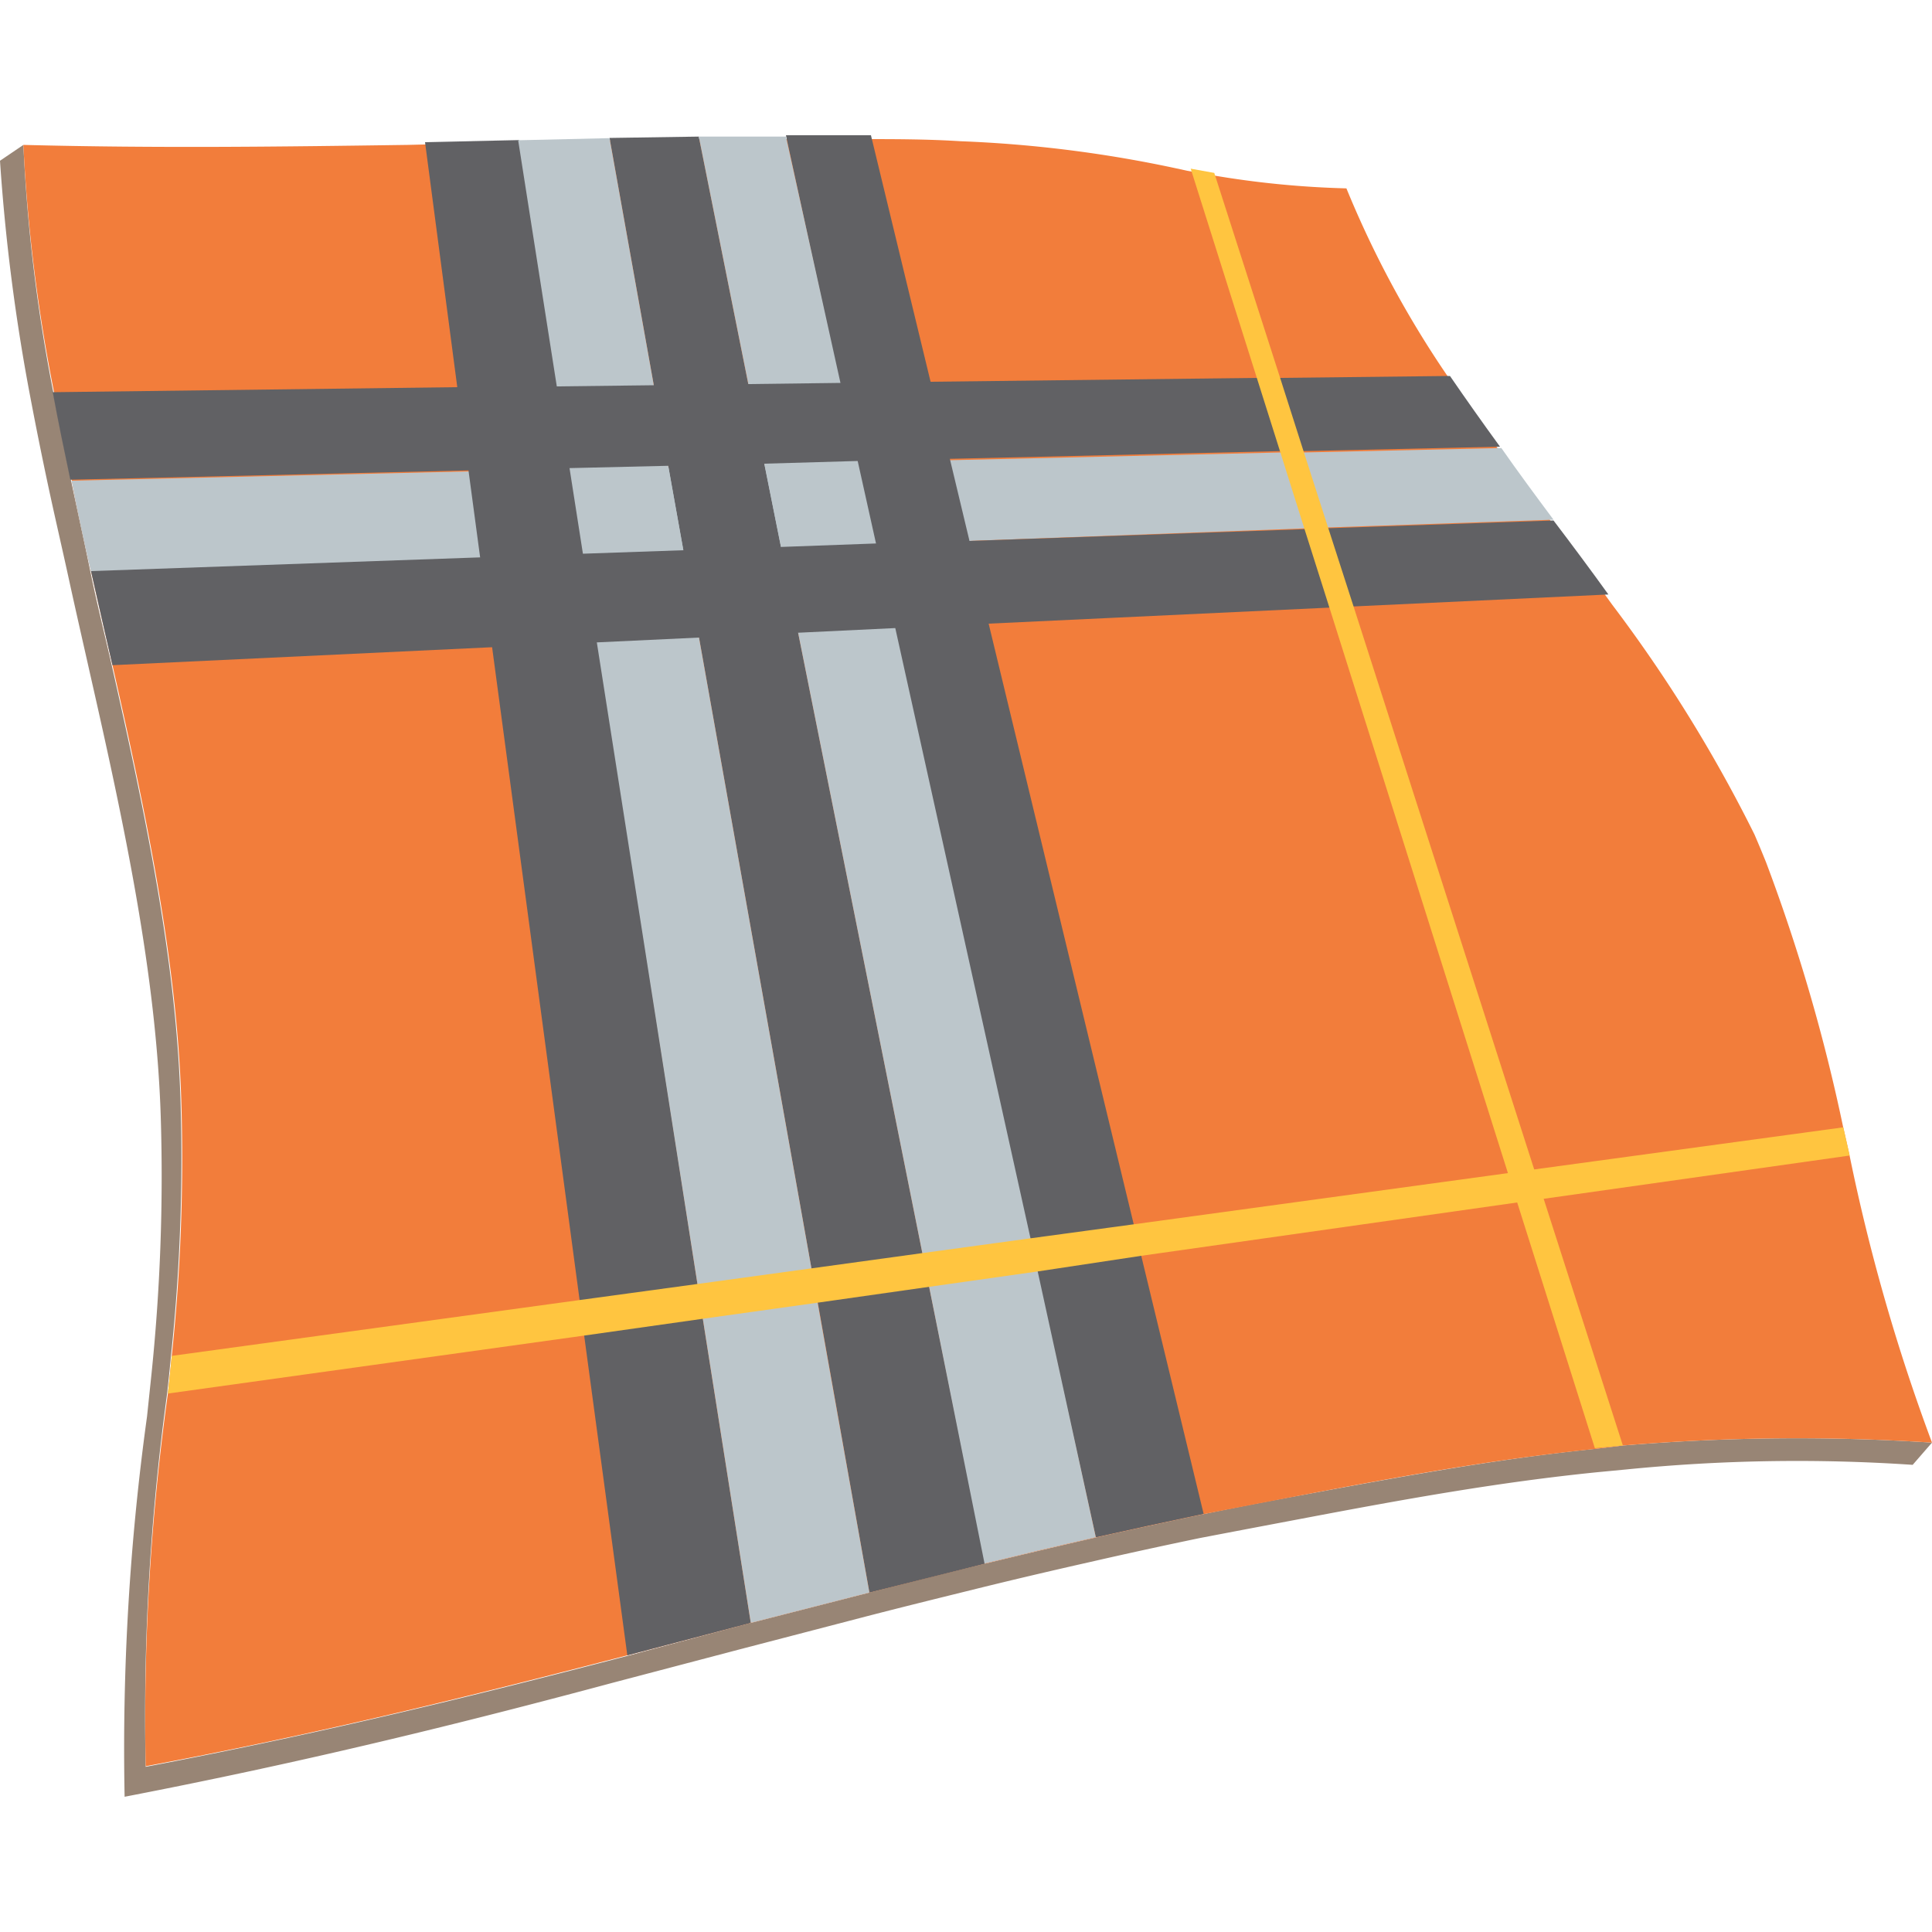
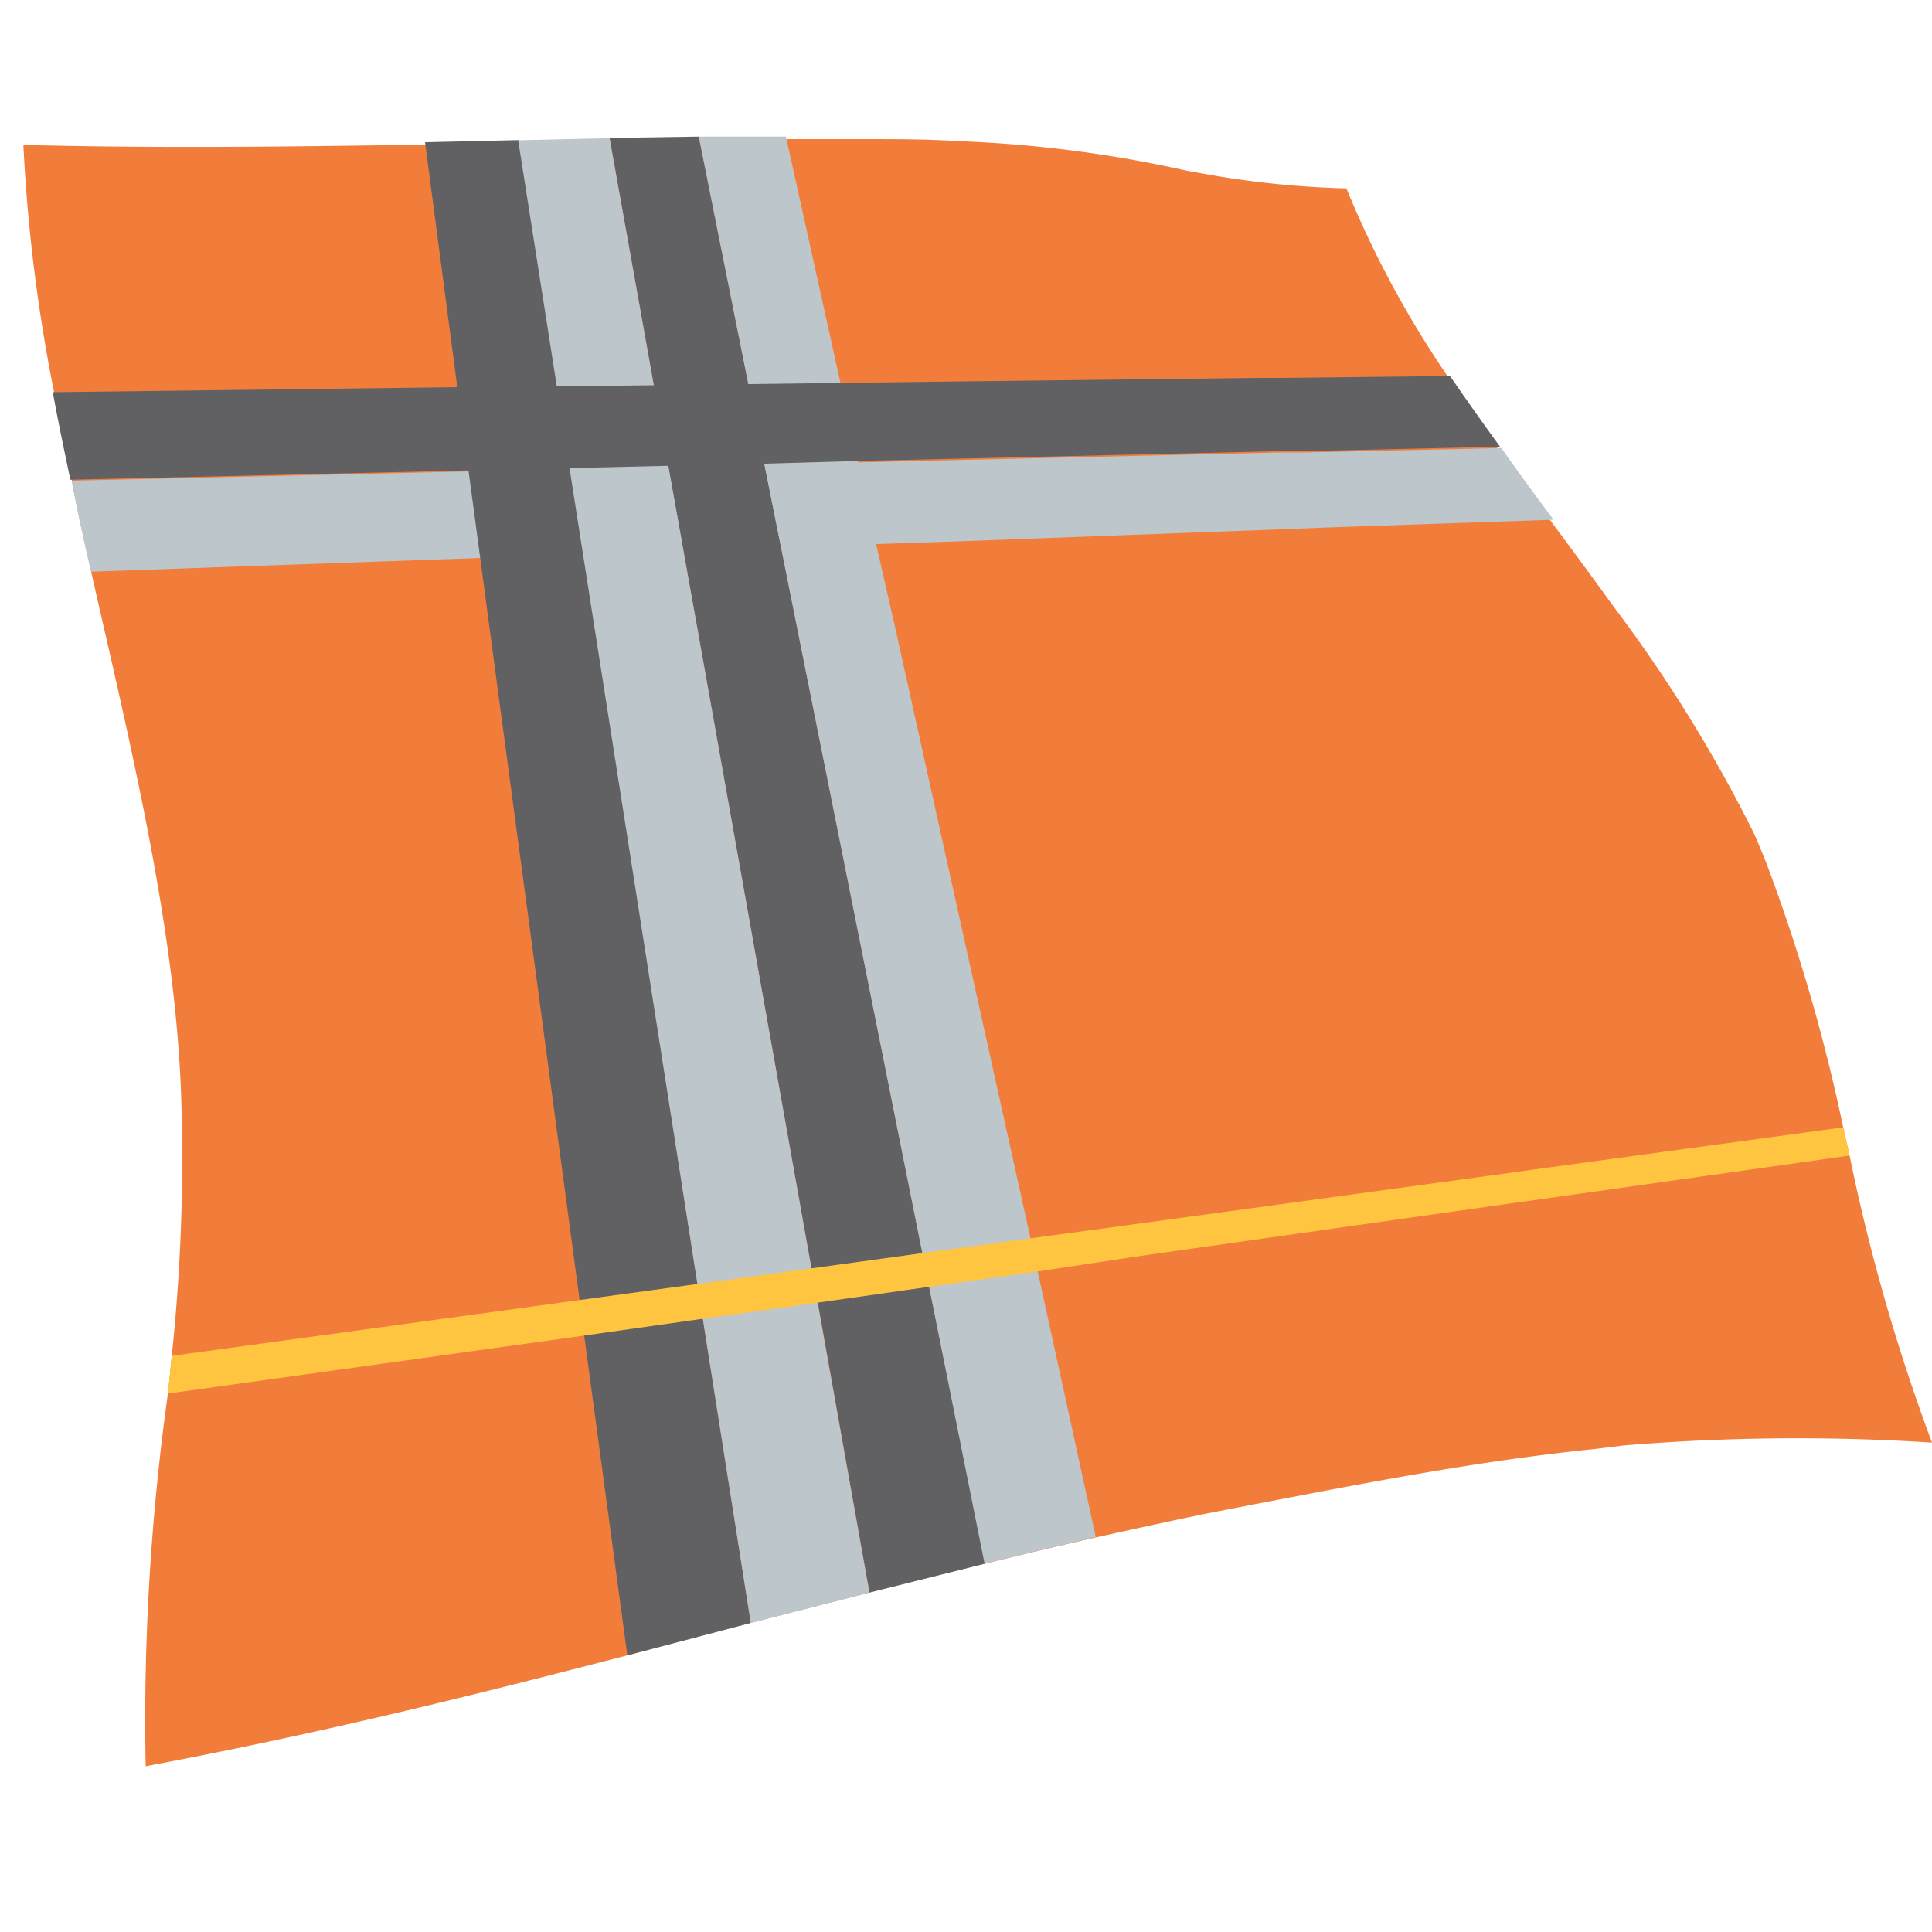
<svg xmlns="http://www.w3.org/2000/svg" id="Layer_1" data-name="Layer 1" viewBox="0 0 100 100">
  <defs>
    <style>.cls-1{fill:#988575;}.cls-2{fill:#f27d3b;}.cls-3{fill:#bcc6cb;}.cls-4{fill:#616164;}.cls-5{fill:#ffc540;}</style>
  </defs>
  <title>cashmere</title>
-   <path class="cls-1" d="M99,75.82a89,89,0,0,0-14.84.24h0l-1.47.14c-5.06.51-9.86,1.37-15.33,2.41q-2.7.51-5.26,1-2.93.61-5.68,1.24c-2,.45-4,.92-5.86,1.38s-4.06,1-6.05,1.52l-6.26,1.63-6.5,1.71C24,89.17,15.88,91.18,6.45,93A125.25,125.25,0,0,1,7.61,73.32l.21-2a99.74,99.74,0,0,0,.5-13.52C8.09,50.49,6.45,42.75,4.69,35c-.37-1.65-.75-3.3-1.12-5s-.72-3.19-1.06-4.78-.64-3.08-.93-4.61A101.44,101.44,0,0,1,0,8.32L1.21,7.5A86.82,86.82,0,0,0,2.76,20.31c.28,1.5.59,3,.91,4.53s.68,3.14,1,4.71.74,3.25,1.11,4.87c1.73,7.65,3.33,15.26,3.56,22.45a96.82,96.82,0,0,1-.49,13.31c-.06.65-.13,1.3-.2,1.95A122.5,122.5,0,0,0,7.54,91.45c9.27-1.76,17.22-3.73,24.93-5.74L38.86,84,45,82.43c2-.51,3.93-1,6-1.5s3.79-.91,5.76-1.36q2.72-.61,5.58-1.21,2.52-.52,5.18-1c5.37-1,10.1-1.86,15.07-2.37L84,74.82h0a108.72,108.72,0,0,1,16-.15" />
  <path class="cls-2" d="M100,74.67a108.72,108.72,0,0,0-16,.15h0L82.55,75c-5,.51-9.7,1.35-15.07,2.37q-2.66.51-5.18,1-2.86.6-5.58,1.21c-2,.45-3.88.9-5.76,1.36s-4,1-6,1.5L38.86,84l-6.39,1.68c-7.71,2-15.66,4-24.93,5.74A122.5,122.5,0,0,1,8.69,72.13c.07-.65.14-1.3.2-1.95a96.82,96.82,0,0,0,.49-13.31c-.23-7.19-1.83-14.8-3.56-22.45-.37-1.62-.75-3.25-1.11-4.87s-.71-3.14-1-4.71-.63-3-.91-4.53A86.82,86.82,0,0,1,1.21,7.5c7,.18,13.46.09,19.89,0l4.95-.12,4.82-.1,4.69-.08c1.52,0,3,0,4.58,0l4.48,0c1.68,0,3.37,0,5.1.11A64.86,64.86,0,0,1,61.45,8.84l1.24.22a48.34,48.34,0,0,0,7,.69,52.39,52.39,0,0,0,5.43,10q1.26,1.89,2.61,3.75c.92,1.29,1.87,2.57,2.82,3.85s1.94,2.62,2.89,3.94a75,75,0,0,1,7.37,11.9q.31.72.6,1.44a92.58,92.58,0,0,1,4,13.75l.33,1.46A99.4,99.4,0,0,0,100,74.67Z" />
  <path class="cls-3" d="M80.41,26.9l-11.67.4h0l-1.23.05L50.13,28l-4.79.16-4.92.18-5.05.17-5.2.18-5.33.19-20.13.71c-.36-1.57-.71-3.14-1-4.71l20.57-.48,5.24-.12,5.11-.12,5-.11,4.84-.12,4.72-.11,17.14-.4,1.21,0,10.17-.23C78.54,24.38,79.47,25.64,80.41,26.9Z" />
-   <path class="cls-4" d="M62.3,78.36q-2.86.6-5.58,1.21L53.66,65.76,53.3,64.1l-7-31.59-1-4.39-.94-4.23-.9-4.08h0L40.68,7c1.45,0,2.92,0,4.4,0l3.07,12.69,1,4,1,4.18,1,4.32,7.51,31.09L59.07,65Z" />
  <path class="cls-4" d="M51,80.93c-2,.5-4,1-6,1.5L42.32,67.37,42,65.65,36.18,33l-.81-4.52-.78-4.35-.75-4.19L31.55,7.14l4.62-.07,2.56,12.8L39.56,24l.86,4.29.89,4.45,6.43,32.11.34,1.69Z" />
  <path class="cls-4" d="M38.86,84l-6.39,1.68L30.23,69.08,30,67.29l-4.53-33.8-.62-4.65-.6-4.48-.58-4.31L22,7.36l4.87-.11,2,12.74.66,4.25.69,4.41.72,4.59L36.1,66.46l.27,1.75Z" />
  <path class="cls-3" d="M56.72,79.57c-2,.45-3.88.9-5.76,1.36L48.08,66.55l-.34-1.69L41.31,32.75l-.89-4.45L39.56,24l-.83-4.14L36.17,7.07c1.49,0,3,0,4.51,0L43.5,19.81h0l.9,4.08.94,4.23,1,4.39,7,31.59.36,1.66Z" />
  <path class="cls-3" d="M45,82.43,38.86,84,36.37,68.21l-.27-1.75L30.89,33.24l-.72-4.59-.69-4.41L28.82,20l-2-12.74,4.73-.11,2.29,12.79.75,4.19.78,4.35L36.18,33,42,65.65l.31,1.72Z" />
  <path class="cls-4" d="M77.64,23.12l-10.17.23-1.21,0-17.14.4-4.72.11L39.56,24l-5,.11-5.11.12-5.24.12-20.57.48c-.32-1.52-.63-3-.91-4.53l20.9-.26L28.82,20l5-.06,4.89-.06,4.77-.06h0l4.65-.06,16.9-.2,1.2,0,8.82-.1Q76.3,21.28,77.64,23.12Z" />
-   <path class="cls-4" d="M83.25,30.77l-13.2.62-1.24.06-17.64.83-4.86.23-5,.24L36.18,33l-5.29.25-5.43.25-19.64.93c-.37-1.62-.75-3.25-1.11-4.87l20.13-.71,5.33-.19,5.2-.18,5.05-.17,4.92-.18L50.13,28l17.38-.61,1.23-.05h0l11.67-.4C81.36,28.19,82.32,29.48,83.25,30.77Z" />
  <path class="cls-5" d="M95.41,58.35l-16,2.18-1.36.19L58.68,63.37l-5.38.73-5.56.76L42,65.65l-5.91.81L30,67.29,8.89,70.18c-.06.65-.13,1.3-.2,1.95l21.54-3,6.14-.87,6-.84,5.76-.82,5.58-.79L59.07,65l19.46-2.76,1.37-.19,15.84-2.24Z" />
-   <polygon class="cls-5" points="84 74.82 84 74.82 79.9 62.05 79.41 60.53 70.06 31.39 68.74 27.3 68.74 27.3 67.47 23.35 66.25 19.53 62.85 8.95 62.85 8.95 61.63 8.73 61.63 8.73 65.05 19.55 66.26 23.38 67.51 27.35 68.81 31.45 78.05 60.72 78.53 62.24 82.55 74.96 84 74.82" />
</svg>